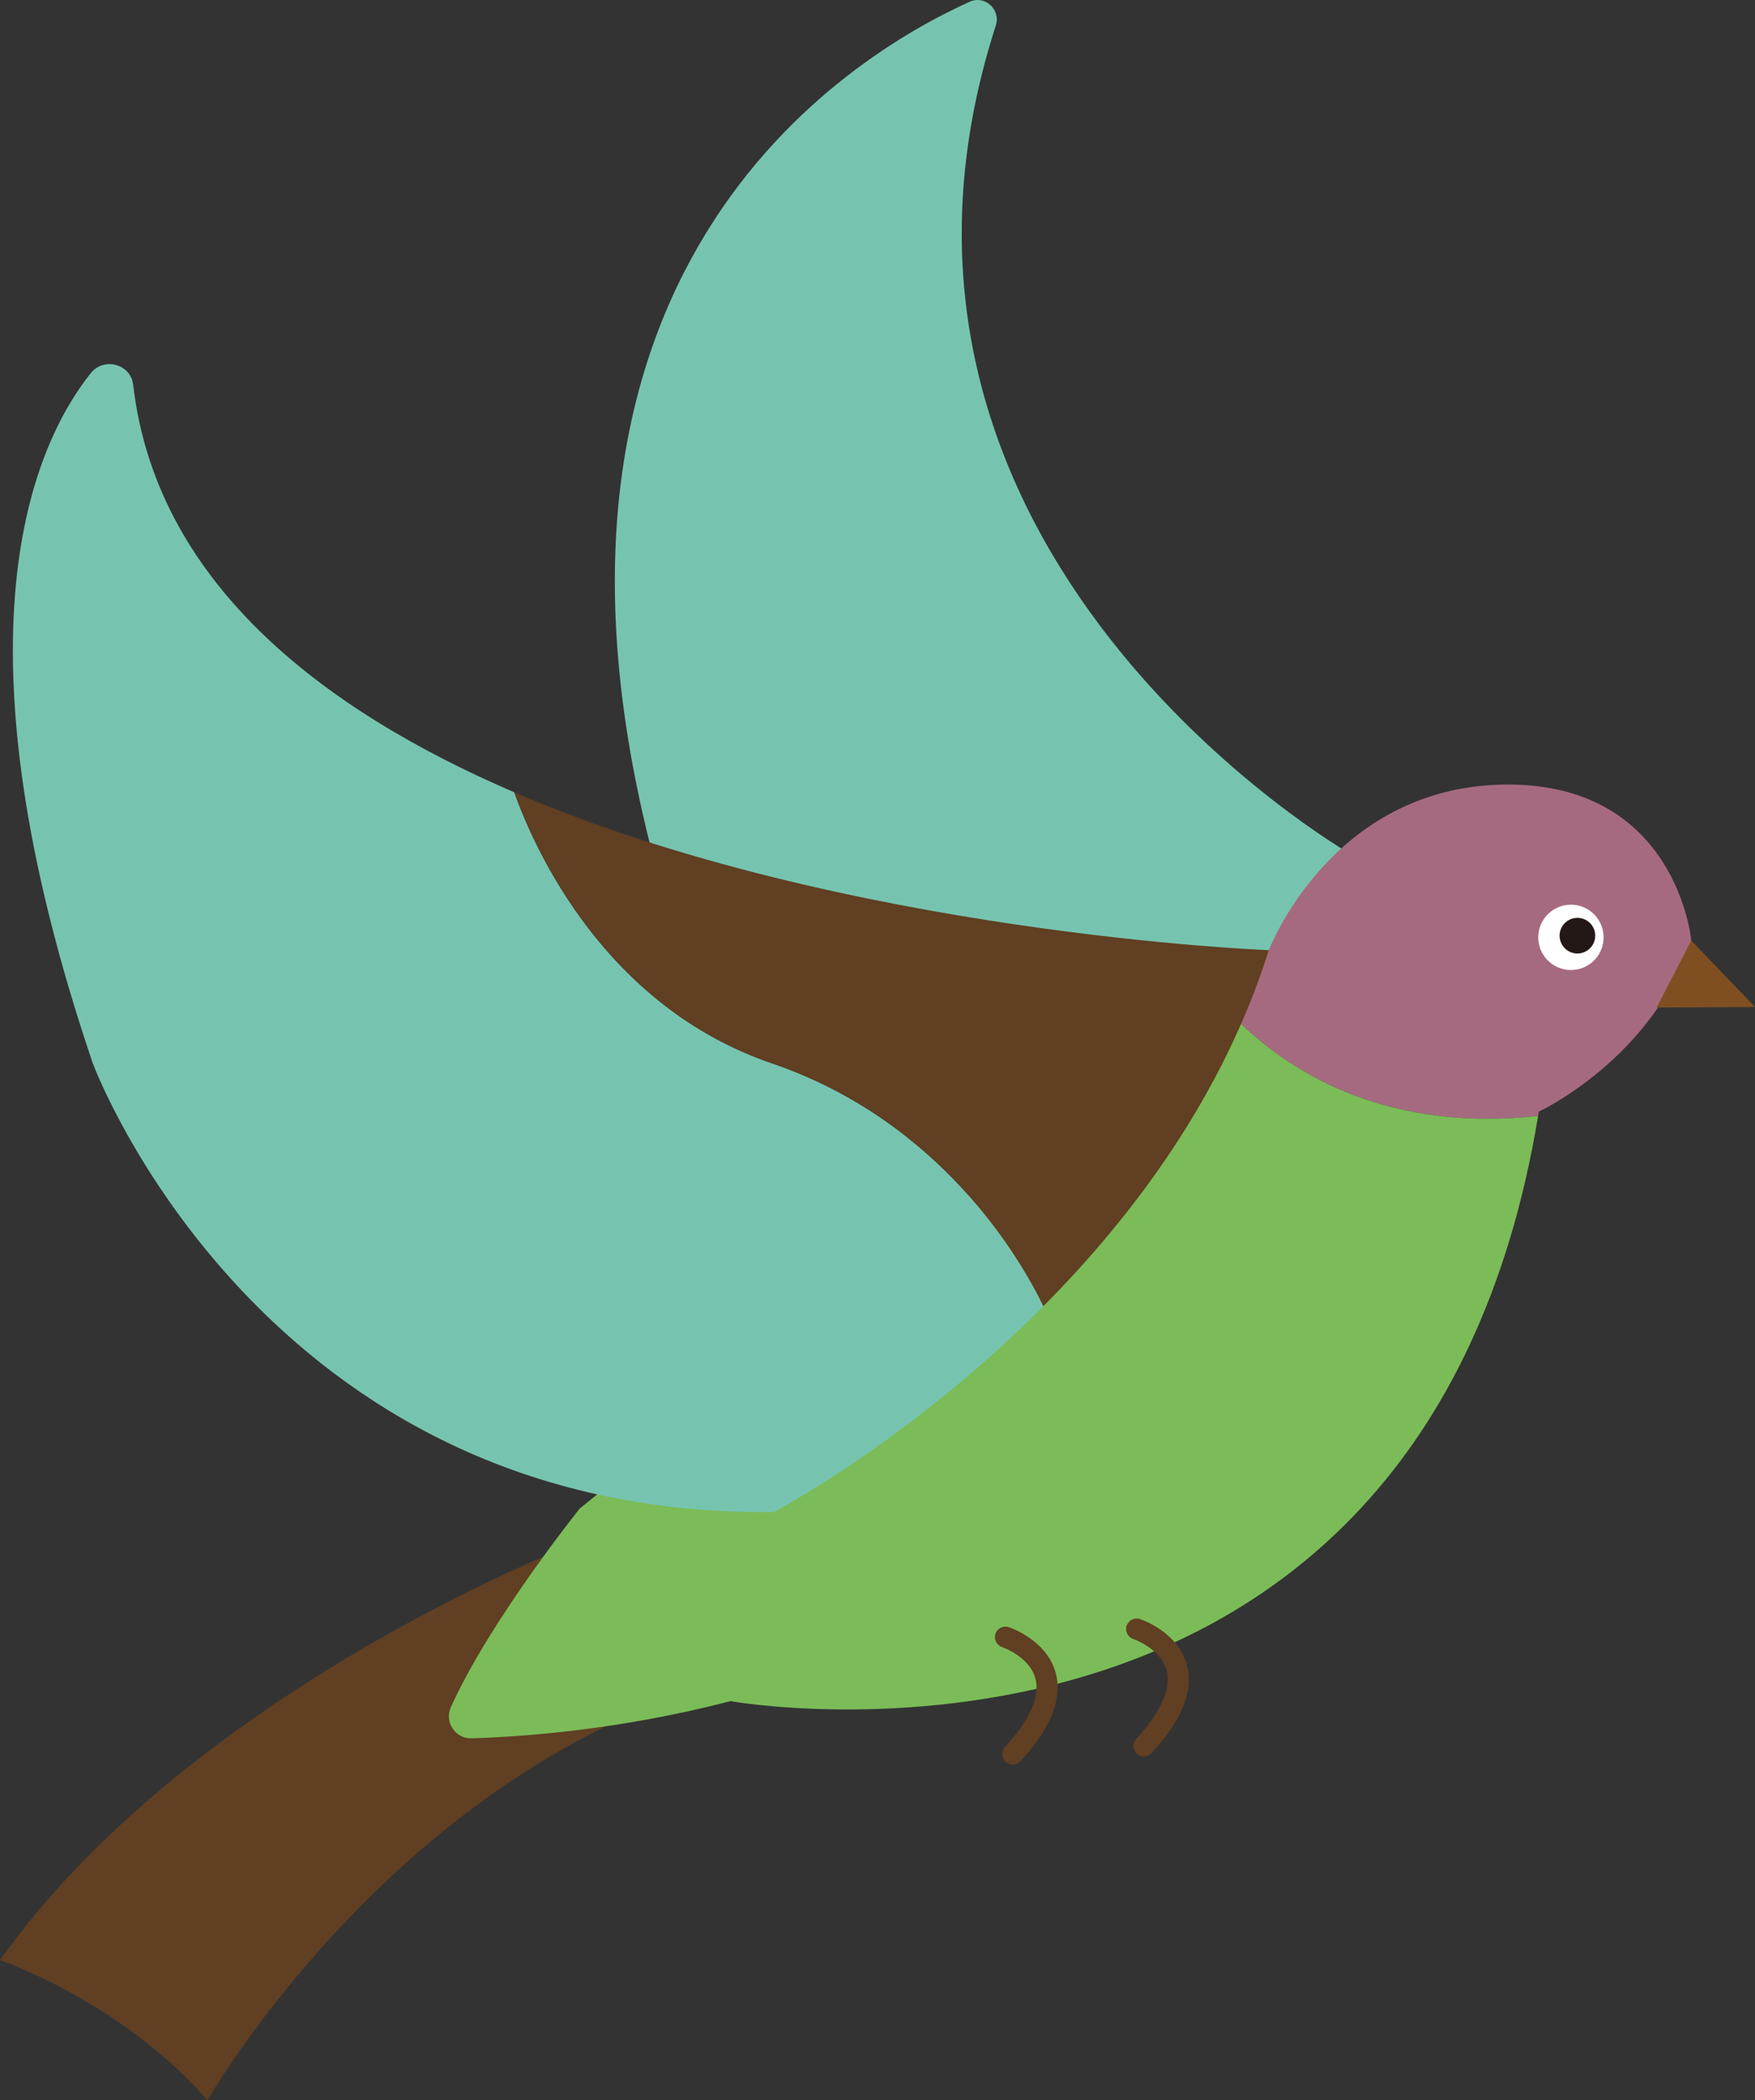
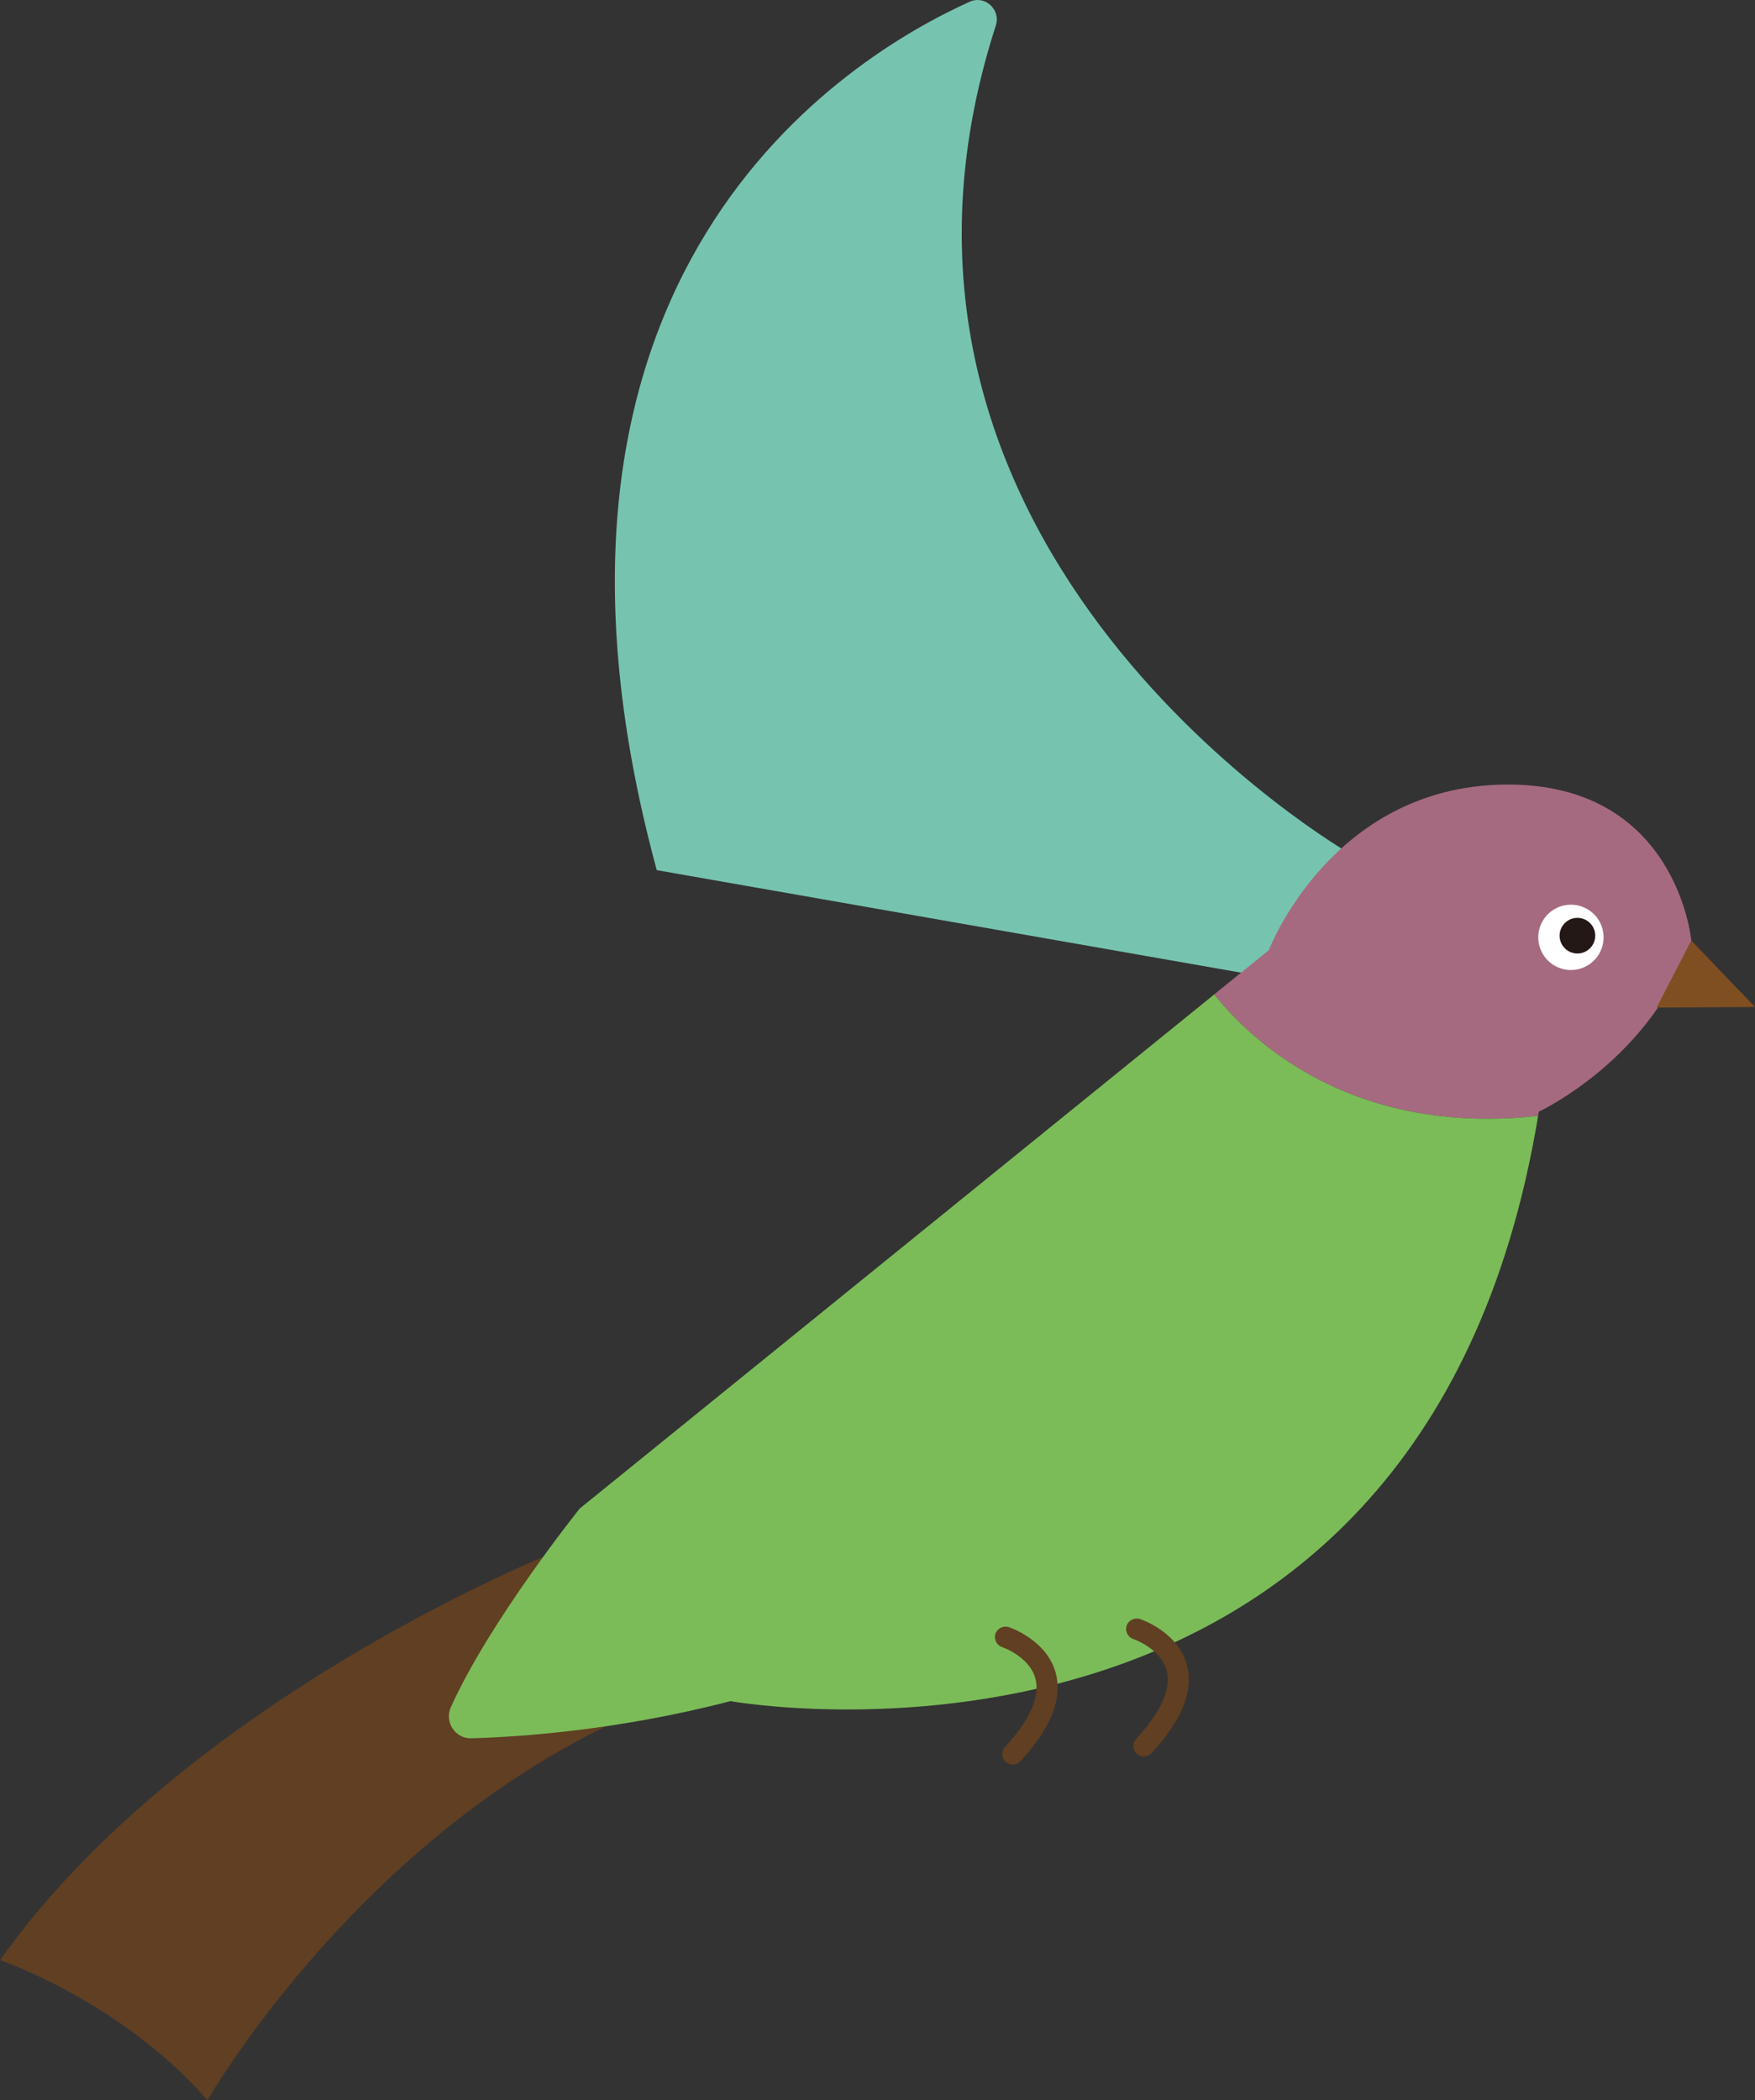
<svg xmlns="http://www.w3.org/2000/svg" id="_レイヤー_2" width="70.955" height="84.899" viewBox="0 0 70.955 84.899">
  <rect x="0" y="0" width="70.955" height="84.899" fill="#333333" stroke="none" />
  <g id="_4回目ロゴ">
    <path d="m54.669,34.564S33.352,22.416,40.261,1.032c.209-.645-.44-1.24-1.058-.961-4.962,2.238-19.208,10.939-12.65,35.104l24.718,4.336,3.397-4.947Z" fill="#76c4b0" />
    <path d="m22.521,62.704s-14.983,5.897-22.521,16.532c0,0,4.884,1.656,8.389,5.663,0,0,7.486-13.081,20.675-16.871l-6.543-5.324Z" fill="#603f22" />
    <path d="m60.8,31.716c-7.002.107-9.503,6.695-9.503,6.695l-2.206,1.787c1.525,1.907,5.583,5.734,13.094,4.908.009-.057.021-.111.03-.168,0,0,4.598-2.136,6.164-6.918,0,0-.577-6.41-7.579-6.304Z" fill="#a66a80" />
    <path d="m49.092,40.198l-25.653,20.783s-3.627,4.518-5.21,8.028c-.27.6.171,1.278.829,1.26,1.976-.056,5.958-.326,10.472-1.502,0,0,27.913,5.014,32.657-23.66-7.511.826-11.569-3.001-13.094-4.908Z" fill="#7bbc58" />
    <polygon points="68.379 38.02 70.955 40.707 66.977 40.729 68.379 38.02" fill="#804f21" />
    <path d="m64.791,37.559c-.184-.706-.905-1.129-1.611-.945-.706.184-1.129.905-.945,1.611s.905,1.129,1.611.945c.706-.184,1.129-.905.945-1.611Z" fill="#fff" />
    <path d="m64.472,37.642c-.1-.385-.494-.616-.879-.515s-.616.494-.515.879.494.616.879.515.616-.494.515-.879Z" fill="#231815" />
-     <path d="m31.206,42.983c-6.747-2.307-9.575-8.609-10.416-10.956-7.907-3.396-14.489-8.577-15.405-16.467-.099-.852-1.187-1.142-1.72-.471-2.339,2.946-5.762,10.66.089,27.902,0,0,6.82,18.374,27.533,18.13,0,0,5.491-2.882,10.898-8.321-.955-1.965-4.165-7.488-10.978-9.818Z" fill="#76c4b0" />
-     <path d="m51.298,38.41s-17.147-.644-30.508-6.383c.841,2.347,3.669,8.649,10.416,10.956,6.814,2.33,10.023,7.853,10.978,9.818,3.646-3.667,7.253-8.496,9.114-14.391Z" fill="#603f22" />
    <path d="m40.944,71.333c-.104,0-.207-.038-.29-.114-.172-.16-.182-.429-.022-.602.992-1.071,1.419-2.021,1.234-2.747-.23-.902-1.339-1.283-1.35-1.287-.222-.074-.343-.316-.27-.538.074-.222.316-.341.536-.271.063.021,1.556.524,1.907,1.877.268,1.036-.213,2.228-1.433,3.544-.083.091-.198.136-.312.136Z" fill="#603f22" />
    <path d="m46.248,71.005c-.104,0-.207-.038-.29-.114-.172-.16-.182-.429-.022-.602.992-1.071,1.419-2.021,1.234-2.747-.23-.902-1.339-1.282-1.35-1.286-.222-.074-.343-.316-.27-.538.074-.222.317-.34.536-.271.063.021,1.556.524,1.907,1.876.268,1.036-.213,2.228-1.433,3.544-.083.091-.198.136-.312.136Z" fill="#603f22" />
  </g>
</svg>